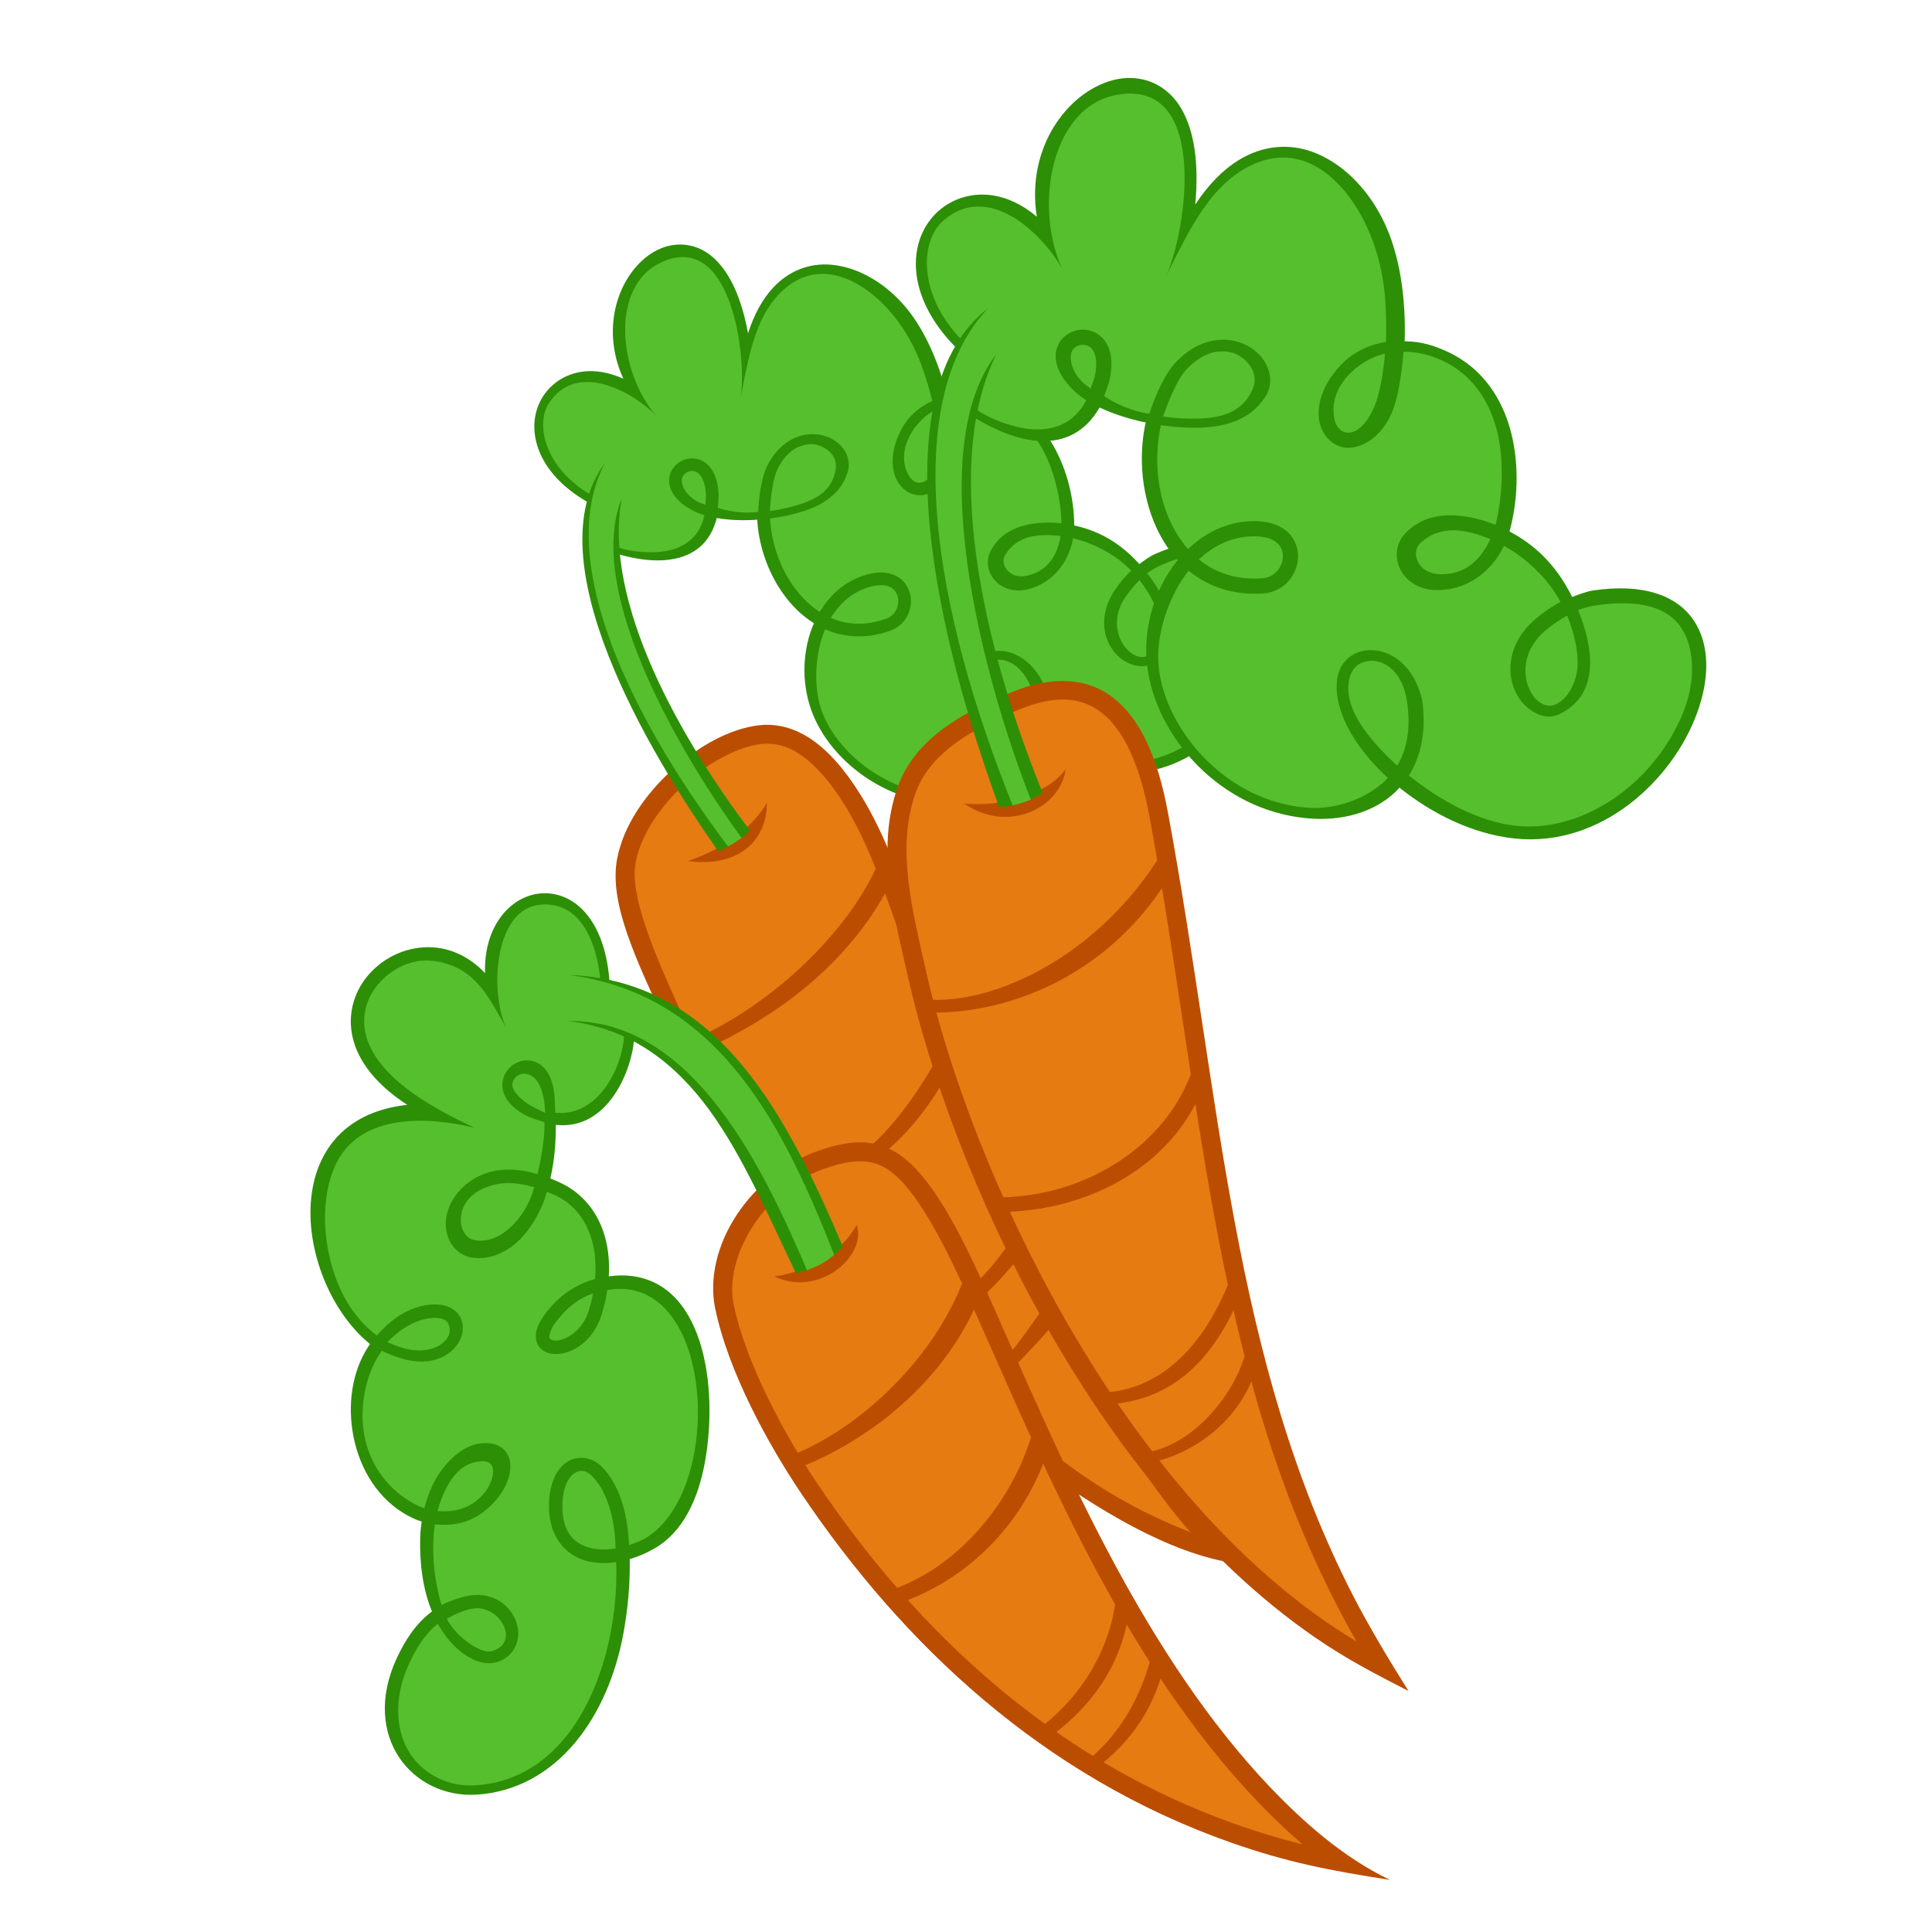
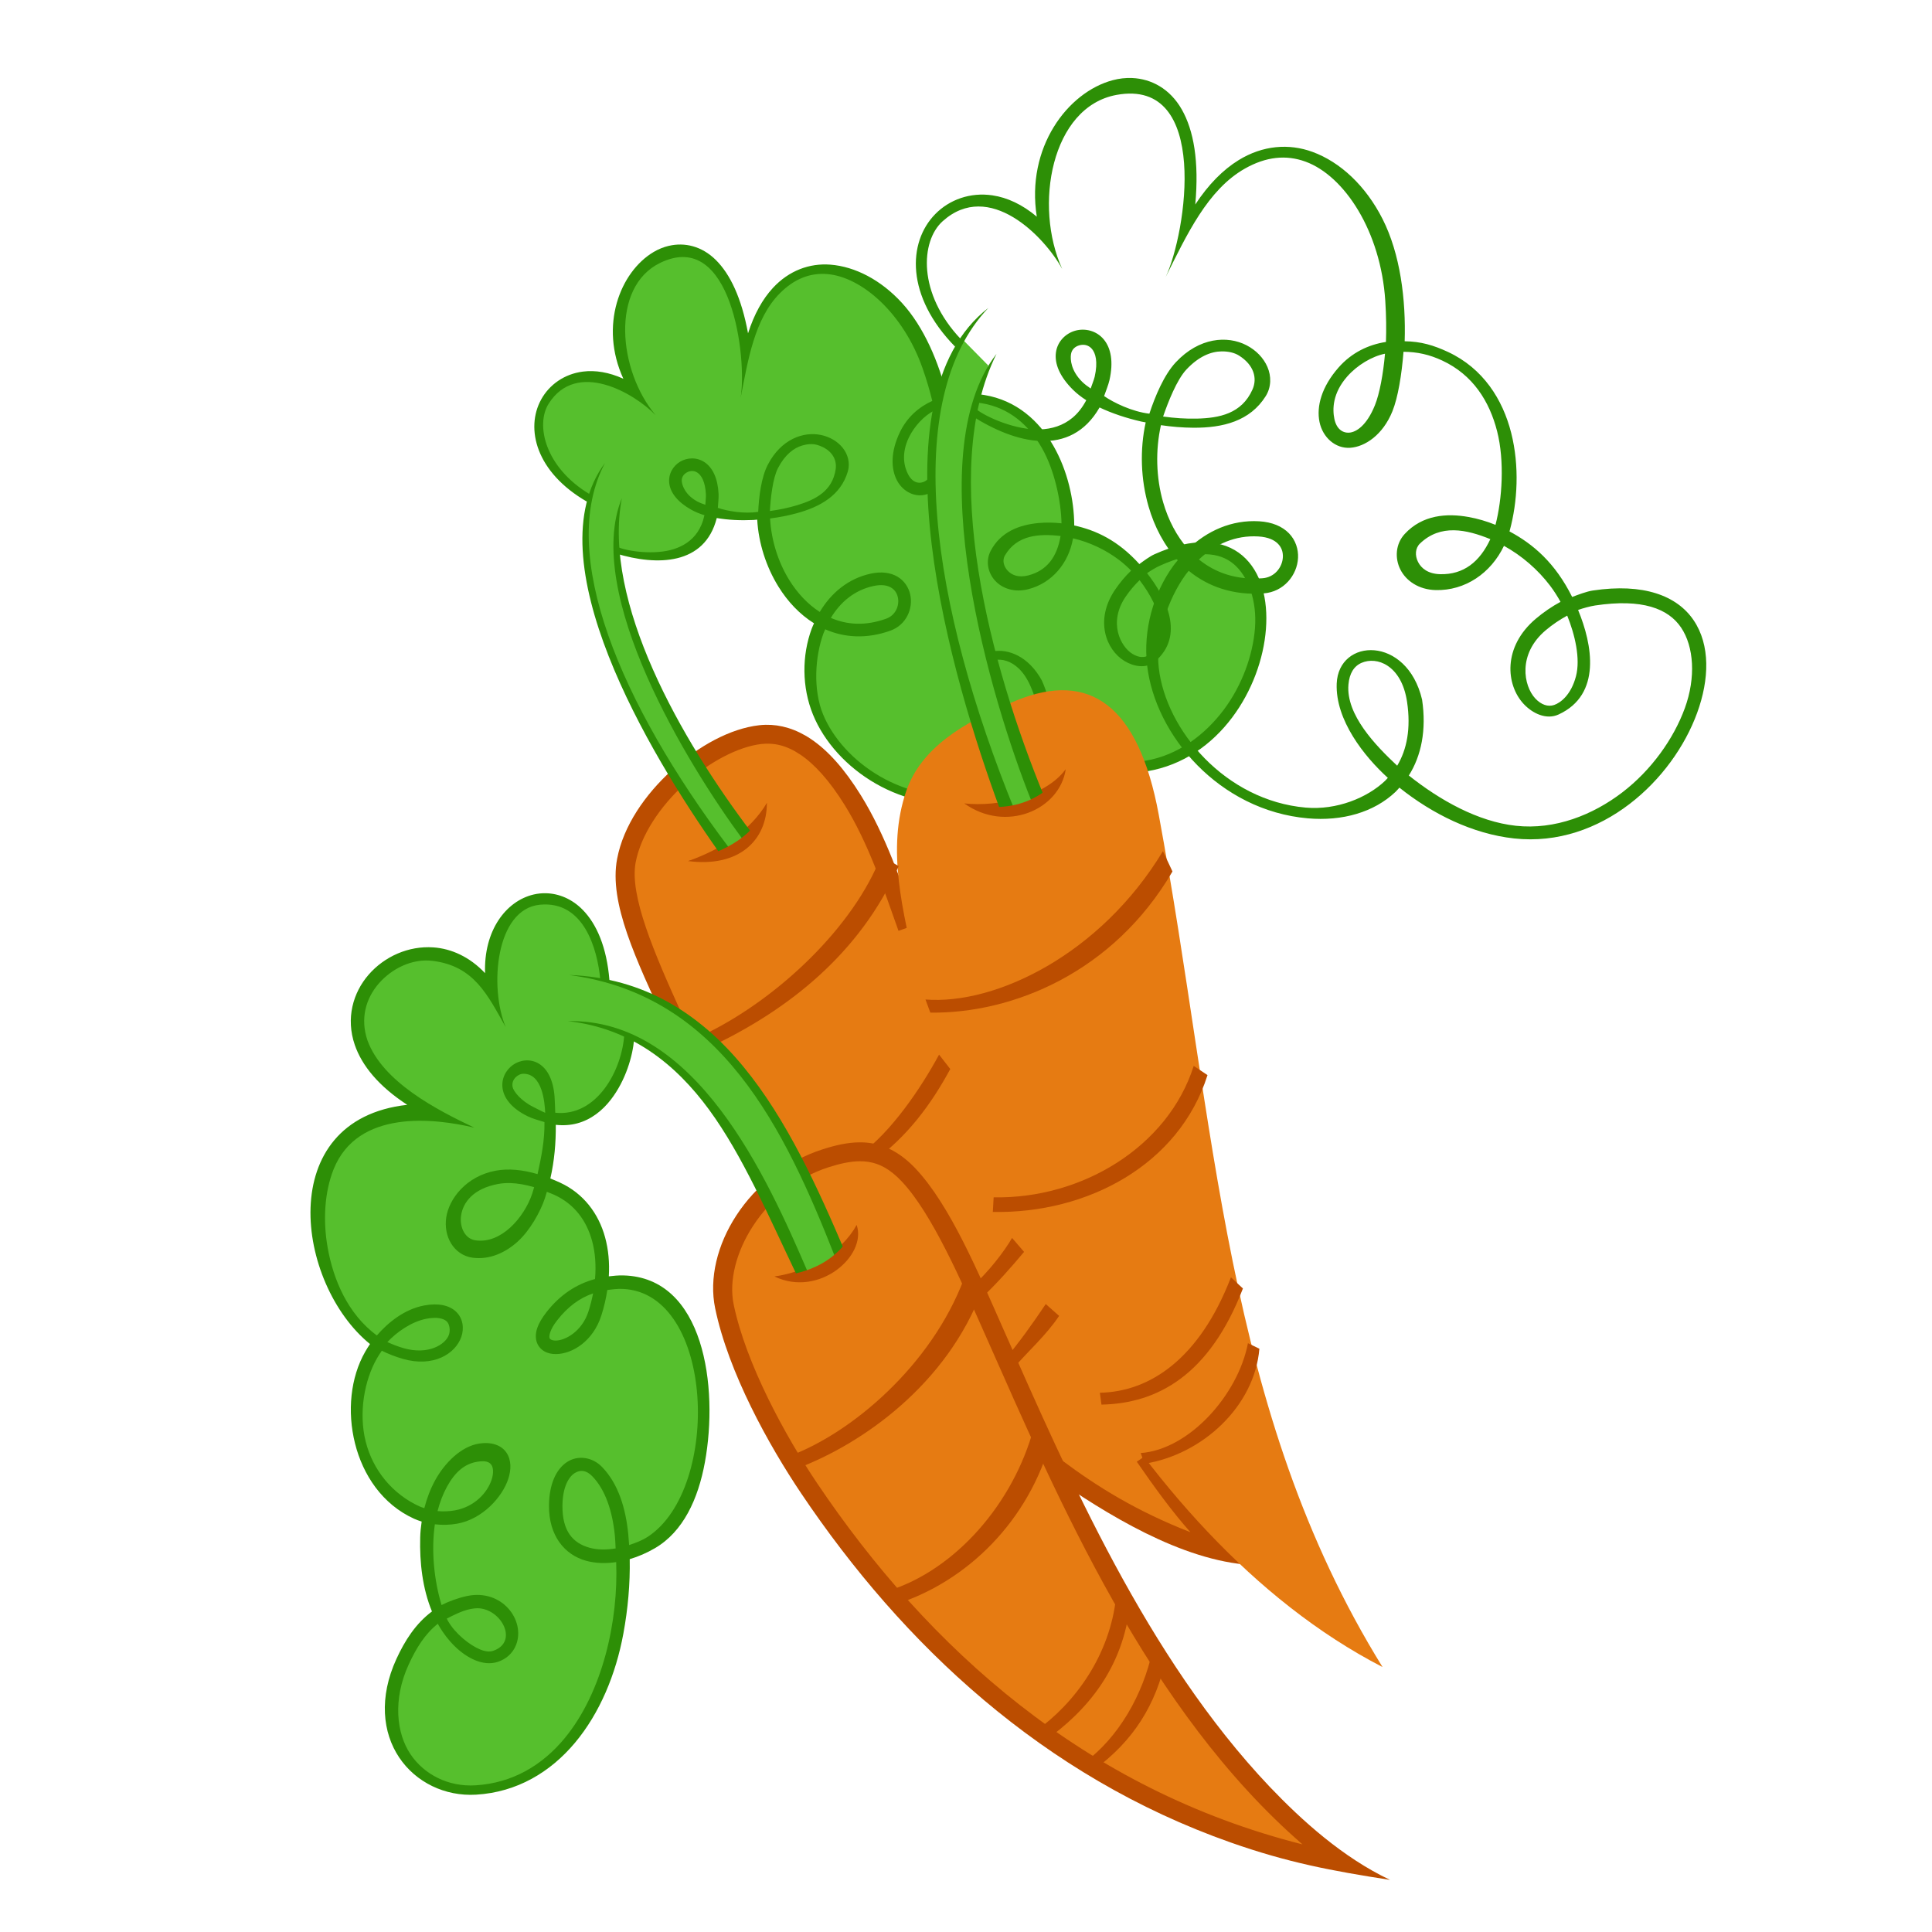
<svg xmlns="http://www.w3.org/2000/svg" xmlns:ns1="http://www.inkscape.org/namespaces/inkscape" xmlns:ns2="http://sodipodi.sourceforge.net/DTD/sodipodi-0.dtd" width="18" height="18" id="svg2" version="1.1" ns1:version="0.48.4 r9939" ns2:docname="carrot_top_cutie_mark_by_hawk9mm-d5jd23k.svg" ns1:export-filename="carrot_top.png" ns1:export-xdpi="90" ns1:export-ydpi="90">
  <defs id="defs4" />
  <ns2:namedview id="base" pagecolor="#ffffff" bordercolor="#666666" borderopacity="1.0" ns1:pageopacity="0.0" ns1:pageshadow="2" ns1:zoom="16" ns1:cx="30.479425" ns1:cy="0.20643114" ns1:document-units="px" ns1:current-layer="layer2" showgrid="false" ns1:window-width="1918" ns1:window-height="1059" ns1:window-x="0" ns1:window-y="19" ns1:window-maximized="1" showguides="true" ns1:guide-bbox="true" />
  <g ns1:groupmode="layer" id="layer2" ns1:label="Cm" style="display:inline" transform="translate(0,-1034.362)">
    <g id="g3022" transform="matrix(0.004,0,0,0.004,0.978,1040.911)">
      <path ns2:nodetypes="cccccccccccsssccccc" ns1:connector-curvature="0" id="path3832-8-4" d="m 2421.409,1754.933 c 59.779,86.466 123.951,173.701 193.312,230.923 -179.826,-57.552 -294.304,-125.99 -399.967,-204.889 l -284.426,-601.621 -75.91,-92.038 -89.117,-39.307 -88.448,12.422 -63.196,10.877 -81.491,-147.378 -116.338,-146.747 -99.823,-62.37 c -67.907,-149.26 -118.681,-257.651 -101.498,-347.745 26.763,-140.334 191.173,-279.621 311.99,-293.255 68.397,-7.72 140.629,32.303 215.499,152.988 56.129,90.483 91.777,197.311 127.01,296.663 l 135.553,470.87 130.559,288.224 134.178,240.522 z" style="fill:#e67b12;fill-opacity:1;stroke:none;display:inline" />
      <path ns2:nodetypes="ccsccccscsccccsccccccccc" ns1:connector-curvature="0" id="path3832-0" d="m 1538.83,50.938 c -4.961,0.104 -9.885,0.437 -14.793,0.991 -67.594,7.628 -141.362,48.21 -203.561,104.682 -62.198,56.472 -112.861,129.331 -127.544,206.321 -19.703,103.303 44.859,235.316 112.751,384.543 l 40.061,-18.19 c -67.922,-149.292 -124.301,-281.187 -109.637,-358.072 12.08,-63.344 56.982,-130.38 113.884,-182.044 56.902,-51.664 125.778,-87.493 179,-93.499 29.134,-3.288 58.25,3.004 90.597,24.702 32.347,21.698 67.352,59.413 103.691,117.989 54.241,87.439 89.665,192.831 124.996,292.459 l 41.476,-14.722 C 1854.618,417.022 1818.669,308.743 1760.652,215.216 1722.121,153.107 1683.665,110.475 1644.079,83.921 1609.441,60.686 1573.558,50.209 1538.83,50.938 z m 899.164,1692.48 -34.668,23.985 c 39.316,56.868 80.675,114.368 124.925,164.208 -125.561,-49.185 -215.571,-104.961 -300.316,-168.242 l -26.33,35.248 c 129.819,90.344 305.26,199.473 468.502,209.386 l -41.421,-39.091 c -66.035,-54.478 -131.166,-139.392 -190.692,-225.493 z" style="font-size:medium;font-style:normal;font-variant:normal;font-weight:normal;font-stretch:normal;text-indent:0;text-align:start;text-decoration:none;line-height:normal;letter-spacing:normal;word-spacing:normal;text-transform:none;direction:ltr;block-progression:tb;writing-mode:lr-tb;text-anchor:start;baseline-shift:baseline;color:#000000;fill:#bb4d00;fill-opacity:1;stroke:none;stroke-width:19.414;marker:none;visibility:visible;display:inline;overflow:visible;enable-background:accumulate;font-family:Sans;-inkscape-font-specification:Sans" />
      <path ns2:nodetypes="cccccc" ns1:connector-curvature="0" id="path3901-4-1-2" d="m 1358.751,368.286 c 79.54,-28.674 145.073,-71.658 182.921,-135.32 l -4.013,32.023 -55.748,64.997 -76.561,32.203 z" style="fill:#bb4d00;fill-opacity:1;stroke:none;display:inline" />
      <g transform="matrix(0.804,-0.225,0.225,0.804,-1919.247,1105.918)" id="g3101">
        <path style="fill:#56bf2d;fill-opacity:1;stroke:none;display:inline" d="m 4036.45,-833.234 c -243.204,-232.478 23.804,-484.348 200.263,-249.8 -133.571,-366.279 432.254,-574.459 303.805,6.975 163.013,-376.91 474.167,-200.644 495.973,133.687 31.084,476.555 -260.987,336.246 -113.119,168.089 61.654,-70.115 158.999,-72.451 234.058,-37.488 153.192,71.362 168.83,273.819 134.263,400.836 -21.037,77.298 -82.587,127.528 -154.995,125.804 -67.404,-1.602 -91.215,-66.773 -59.678,-101.001 36.314,-39.411 84.911,-42.834 132.764,-34.197 164.599,29.712 304.211,213.674 266.933,355.279 -49.458,187.857 -239.096,-1.074 -95.735,-122.236 38.496,-32.535 82.433,-55.542 123.942,-61.77 454.99,-68.274 202.958,584.611 -183.928,542.461 C 5177.576,277.776 5037.308,177.695 4957.237,71.125 4811.794,-122.448 5058.261,-202.934 5087.068,-9.735 5113.432,167.066 4981.983,263.258 4829.796,249.941 4633.393,232.752 4499.361,59.934 4481.675,-94.564 c -17.73,-154.872 91.045,-324.437 242.397,-315.511 108.021,6.37 85.904,127.215 9.9,132.683 -268.374,19.306 -333.539,-355.613 -190.055,-508.607 100.511,-107.17 221.897,-8.163 181.346,57.69 -17.5,28.418 -46.121,48.291 -78.824,58.233 -119.085,36.204 -284.144,-12.624 -342.519,-76.516 -108.725,-119.001 90.81,-170.425 55.234,-13.65 -45.592,200.907 -237.017,126.022 -295.2,79.158 z" id="path3792-0-2-4-2" ns1:connector-curvature="0" ns2:nodetypes="cccsssssssssssssssssssssscc" />
        <path style="fill:#56bf2d;fill-opacity:1;stroke:none;display:inline" d="m 4094.202,-790.535 -34.699,119.372 -18.044,119.372 1.382,124.922 22.208,169.342 54.135,223.476 56.908,165.177 23.981,47.235 -15.477,17.053 -66.682,15.187 -32.043,-96.131 -72.178,-256.791 -38.864,-173.503 -18.116,-165.008 2.45,-151.64 42.963,-166.56 29.492,-54.991 z" id="path3924-3-4" ns1:connector-curvature="0" ns2:nodetypes="cccccccccccccccccc" />
        <path style="font-size:medium;font-style:normal;font-variant:normal;font-weight:normal;font-stretch:normal;text-indent:0;text-align:start;text-decoration:none;line-height:normal;letter-spacing:normal;word-spacing:normal;text-transform:none;direction:ltr;block-progression:tb;writing-mode:lr-tb;text-anchor:start;baseline-shift:baseline;color:#000000;fill:#2d8f06;fill-opacity:1;stroke:none;stroke-width:15.607px;marker:none;visibility:visible;display:inline;overflow:visible;enable-background:accumulate;font-family:Sans;-inkscape-font-specification:Sans" d="m 4429.209,-1460.19 c -15.043,-0.635 -30.337,1.093 -45.298,5.096 -105.179,28.144 -202.161,156.958 -176.736,317.869 -33.516,-28.34 -68.907,-44.622 -103.267,-49.687 -51.514,-7.594 -99.972,9.745 -133.207,43.6 -64.572,65.777 -69.033,191.406 46.419,309.077 l 13.2,-17.726 c -100.762,-106.092 -94.137,-228.165 -42.428,-274.656 108.093,-97.188 236.815,34.96 278.567,111.349 -67.036,-146.779 -25.72,-377.892 126.654,-405.639 218.19,-39.732 162.602,321.595 114.257,424.237 48.91,-97.769 97.495,-203.28 184.462,-252.533 49.028,-27.767 95.906,-32.796 141.275,-16.208 90.737,33.175 175.2,162.206 185.765,324.174 2.321,35.58 2.572,67.142 1.557,95.764 -40.487,6.217 -79.759,24.74 -110.345,59.525 -39.677,45.121 -51.878,90.899 -44.378,126.978 7.5,36.078 37.111,62.387 71.628,60.021 34.517,-2.367 75.989,-30.13 98.18,-85.054 12.97,-32.102 21.656,-85.322 25.812,-138.542 32.542,0.227 60.434,6.531 90.23,20.411 71.166,33.151 110.087,94.706 127.898,165.057 17.444,68.899 11.803,157.539 -3.866,217.625 -20.168,-8.167 -41.097,-14.372 -62.639,-18.261 -50.715,-9.154 -107.626,-5.178 -148.919,39.636 -21.06,22.855 -23.419,55.993 -10.051,82.599 13.368,26.606 42.972,47.052 82.316,47.988 68.669,1.634 128.551,-39.297 159.041,-103.054 41.781,23.063 78.999,55.383 107.301,92.65 9.251,12.181 17.199,24.852 24.419,37.796 -19.949,10.763 -39.332,23.951 -57.473,39.282 -77.859,65.803 -69.785,154.276 -28.241,198.677 20.772,22.2 52.862,37.472 81.325,24.348 100.525,-46.351 78.674,-162.855 45.299,-243.409 11.147,-4.046 28.946,-8.811 39.565,-10.405 109.896,-16.491 170.572,7.199 200.376,51.456 29.804,44.257 34.713,116.328 8.706,187.635 -26.007,71.308 -77.832,144.401 -145.876,196.412 -68.044,52.011 -156.165,87.557 -247.798,77.574 -88.156,-9.607 -176.675,-59.371 -249.213,-117.069 28.948,-45.757 41.439,-105.786 30.86,-176.736 -35.212,-149.991 -194.703,-144.104 -198.862,-37.305 -3.303,84.818 64.136,169.611 119.094,219.49 -2.185,2.316 -4.205,4.821 -6.512,7.007 -41.646,39.469 -112.597,68.598 -184.733,62.286 -187.103,-16.376 -325.671,-180.351 -342.288,-325.513 -8.319,-72.654 21.29,-160.088 62.498,-217.009 2.301,-3.178 4.878,-6.014 7.29,-9.06 44.714,36.795 103.754,57.727 174.188,52.66 47.174,-3.394 78.467,-42.525 80.405,-82.741 0.969,-20.108 -5.592,-41.194 -21.093,-57.19 -15.5,-15.995 -39.115,-26.241 -69.434,-28.029 -64.34,-3.795 -121.427,22.458 -165.623,64.621 -26.495,-29.85 -46.082,-67.465 -58.039,-108.858 -16.654,-57.653 -18.069,-121.836 -5.167,-179.637 24.999,3.691 50.325,5.756 75.092,5.954 69.575,0.556 132.446,-15.495 168.883,-73.406 13.446,-21.37 13.211,-46.898 4.105,-68.09 -9.105,-21.192 -26.493,-39.078 -48.767,-50.607 -44.548,-23.059 -110.09,-18.519 -164.632,39.636 -27.613,29.444 -48.488,79.915 -61.6,119.758 -40.112,-4.626 -83.309,-25.695 -105.432,-41.015 3.314,-9.591 9.98,-26.095 12.451,-36.983 9.655,-42.547 3.667,-74.697 -13.377,-95.127 -17.044,-20.43 -43.541,-26.335 -65.754,-20.314 -22.213,6.022 -41.915,24.577 -45.511,50.749 -3.596,26.172 8.676,56.248 39.707,86.988 8.784,8.701 19.234,16.86 30.93,24.348 -9.248,17.494 -20.094,30.853 -31.992,40.769 -22.009,18.342 -48.014,26.178 -75.663,27.25 -55.297,2.144 -125.029,-28.018 -149.91,-48.059 l -9.131,16.208 c 101.019,64.904 230.019,98.613 297.697,-19.323 28.65,13.653 61.808,24.718 97.18,32.842 3.353,0.77 6.878,1.196 10.263,1.911 -13.959,63.501 -11.567,132.843 6.653,195.917 13.536,46.861 36.182,90.36 68.019,125.208 -3.474,4.273 -7.091,8.403 -10.333,12.882 -46.586,64.348 -70.496,149.371 -61.083,231.589 18.755,163.834 168.648,338.653 374.351,356.656 80.051,7.005 153.761,-13.778 204.198,-61.578 3.255,-3.085 6.088,-6.605 9.131,-9.909 76.645,61.227 170.339,107.781 267.262,118.343 l 0.07,0 c 101.811,11.092 194.73,-23.706 268.536,-80.122 73.806,-56.416 129.137,-134.298 157.625,-212.408 28.488,-78.111 30.747,-157.883 -8.069,-215.522 -38.816,-57.639 -117.317,-87.081 -234.916,-69.434 -14.394,2.16 -33.87,9.62 -48.13,15.005 -39.581,-79.283 -90.502,-123.055 -146.018,-152.671 0.204,-0.718 0.441,-1.402 0.637,-2.123 18.069,-66.392 22.991,-149.814 3.326,-227.484 -19.664,-77.67 -65.195,-150.204 -147.221,-188.414 -33.449,-15.581 -63.024,-24.395 -100.85,-24.892 3.04,-96.977 -10.191,-203.256 -51.512,-284.801 -39.188,-77.335 -98.415,-132.589 -163.312,-156.316 -54.673,-19.989 -115.678,-15.355 -171.922,19.252 -36.043,22.177 -70.133,56.374 -101.002,103.338 9.2,-100.348 -3.608,-172.567 -31.426,-221.397 -27.345,-48 -70.524,-71.28 -115.653,-73.186 z m -114.804,621.37 c 7.852,-0.128 15.544,2.834 21.446,9.909 7.87,9.434 14.22,28.922 6.087,64.763 -1.679,7.399 -7.215,20.594 -9.266,27.144 -7.699,-5.178 -14.553,-10.427 -19.889,-15.713 -26.227,-25.981 -27.636,-52.006 -26.053,-63.525 1.583,-11.519 9.461,-18.639 19.818,-21.446 2.589,-0.702 5.239,-1.09 7.856,-1.132 z m 323.461,15.359 c 14.974,-0.142 29.218,2.765 40.344,9.768 34.706,21.845 42.984,52.772 31.422,78.892 -25.156,56.827 -77.812,66.663 -129.699,67.937 -25.396,0.623 -52.112,-1.23 -78.529,-4.846 11.582,-33.777 31.928,-85.725 54.288,-109.566 28.731,-30.634 57.218,-41.947 82.175,-42.184 z m 380.367,5.418 c -4.184,47.622 -12.702,93.279 -23.499,120.003 -19.209,47.544 -43.676,62.737 -59.808,63.843 -16.132,1.106 -29.907,-9.361 -34.611,-31.992 -4.705,-22.632 -4.354,-59.846 29.903,-98.803 23.045,-26.208 57.536,-47.029 88.014,-53.05 z m 245.321,431.926 c -24.779,53.001 -62.302,82.905 -116.786,81.608 -28.06,-0.668 -44.093,-13.587 -51.598,-28.524 -7.505,-14.937 -6.678,-32.09 4.459,-42.821 47.886,-46.142 108.424,-32.897 163.925,-10.263 z m -540.54,-6.299 c 23.692,1.397 37.789,8.645 46.148,17.27 8.358,8.626 11.742,19.348 11.183,30.93 -1.116,23.166 -18.805,47.117 -47.634,49.191 -61.577,4.43 -109.907,-12.971 -147.858,-43.742 37.791,-35.808 85.044,-56.783 138.161,-53.651 z m 719.611,184.38 c 17.801,43.802 31.241,100.11 20.384,141.346 -11.495,43.663 -36.193,61.786 -50.678,66.745 -14.484,4.959 -30.258,-0.362 -44.024,-15.076 -27.534,-29.427 -41.438,-103.398 24.065,-158.758 16.047,-13.562 33.086,-24.907 50.253,-34.257 z m -449.377,105.532 c 10.389,1.023 21.061,4.671 31.143,11.395 20.164,13.45 38.594,39.528 45.228,84.015 9.26,62.099 -0.521,111.236 -23.003,148.636 -49.827,-46.592 -119.647,-118.464 -113.53,-189.051 2.249,-25.955 12.809,-42.928 30.718,-50.607 8.955,-3.839 19.055,-5.411 29.444,-4.388 z" id="path3792-0-22-5" ns1:connector-curvature="0" ns2:nodetypes="cscssccscscsssccsssccsccssscscssscsssscccscsccccsssccscsssscccssssscsscccscsccccccccsssscccsccssscsccsssccsssssssccscssscccsssccssscccsssscssccsss" />
        <path style="font-size:medium;font-style:normal;font-variant:normal;font-weight:normal;font-stretch:normal;text-indent:0;text-align:start;text-decoration:none;line-height:normal;letter-spacing:normal;word-spacing:normal;text-transform:none;direction:ltr;block-progression:tb;writing-mode:lr-tb;text-anchor:start;baseline-shift:baseline;color:#000000;fill:#2d8f06;fill-opacity:1;stroke:none;stroke-width:13.867px;marker:none;visibility:visible;display:inline;overflow:visible;enable-background:accumulate;font-family:Sans;-inkscape-font-specification:Sans" d="m 4210.096,177.853 c -118.367,-299.378 -227.935,-731.287 -96.801,-995.45 -175.472,226.957 -25.17,761.855 68.595,1008.582 z" id="path3818-1-5" ns1:connector-curvature="0" ns2:nodetypes="cccc" />
        <path style="font-size:medium;font-style:normal;font-variant:normal;font-weight:normal;font-stretch:normal;text-indent:0;text-align:start;text-decoration:none;line-height:normal;letter-spacing:normal;word-spacing:normal;text-transform:none;direction:ltr;block-progression:tb;writing-mode:lr-tb;text-anchor:start;baseline-shift:baseline;color:#000000;fill:#2d8f06;fill-opacity:1;stroke:none;stroke-width:13.867px;marker:none;visibility:visible;display:inline;overflow:visible;enable-background:accumulate;font-family:Sans;-inkscape-font-specification:Sans" d="m 4094.541,-924.867 c -264.874,204.926 -100.412,810.961 12.46,1128.297 0.047,0.131 0.386,1.278 0.432,1.41 l 14.762,1.075 14.811,-7.255 C 3955.635,-265.673 3897.153,-718.165 4094.541,-924.867 z" id="path3820-6-1" ns1:connector-curvature="0" ns2:nodetypes="cscccc" />
      </g>
      <path ns2:nodetypes="cccsssssssssssssssssssssssssssscc" ns1:connector-curvature="0" id="path3792-8-9" d="M 1159.356,647.385 C 1135.115,349.427 846.471,435.962 909.509,689.025 754.76,410.616 352.745,755.048 776.453,958.844 496.735,901.955 445.267,1197.198 540.709,1386.415 c 33.575,66.563 91.88,107.283 157.344,126.257 128.879,37.357 167.024,-115.801 48.472,-93.869 -60.57,11.206 -102.007,57.018 -126.731,100.05 -64.009,111.416 -30.896,304.609 106.683,367.023 31.43,14.259 64.32,15.054 91.095,10.305 105.062,-18.631 148.032,-163.129 50.987,-148.314 -72.838,11.121 -116.426,111.002 -118.674,196.349 -1.822,69.013 8.461,140.566 41.273,197.084 38.123,65.658 116.583,116.498 152.73,44.753 21.477,-42.633 -24.372,-105.505 -97.239,-90.593 -82.731,16.932 -123.618,72.606 -153.515,137.717 -78.633,171.27 35.466,302.162 170.589,294.018 180.646,-10.886 293.959,-176.063 328.241,-362.362 13.917,-75.624 18.562,-153.041 11.26,-227.06 -5.776,-58.569 -22.705,-112.239 -56.886,-147.406 -36.248,-37.294 -95.514,-13.596 -96.482,78.815 -1.382,131.131 125.509,143.27 223.36,85.879 119.334,-69.989 135.955,-282.077 103.316,-458.395 -21.565,-116.492 -91.99,-146.873 -169.568,-147.501 -68.387,-0.565 -122.189,22.969 -166.317,79.562 -74.154,95.106 66.274,99.478 100.373,-6.407 39.112,-121.439 13.248,-244.306 -87.64,-290.784 -53.13,-24.476 -101.055,-33.782 -139.994,-26.653 -128.417,23.512 -119.585,153.657 -51.446,162.548 69.377,9.052 128.157,-59.684 147.937,-118.976 25.469,-76.34 28.038,-147.353 21.584,-230.402 -11.097,-142.796 -168.428,-32.758 -40.34,30.466 164.144,81.023 226.023,-112.208 226.262,-178.588 z" style="fill:#56bf2d;fill-opacity:1;stroke:none;display:inline" />
-       <path ns2:nodetypes="cccsssssssssssssssssssssscc" ns1:connector-curvature="0" id="path3792-0-2-4" d="m 1999.668,-828.57 c -243.204,-232.478 23.804,-484.348 200.263,-249.8 -133.571,-366.279 432.254,-574.459 303.805,6.975 163.013,-376.91 474.167,-200.644 495.973,133.687 31.084,476.555 -260.987,336.246 -113.119,168.089 61.654,-70.115 158.999,-72.451 234.058,-37.488 153.192,71.362 168.83,273.819 134.263,400.836 -21.037,77.298 -82.587,127.529 -154.995,125.804 -67.404,-1.602 -91.215,-66.773 -59.678,-101.001 36.314,-39.411 84.911,-42.834 132.764,-34.197 164.599,29.712 304.211,213.674 266.933,355.279 -49.458,187.857 -239.096,-1.074 -95.735,-122.236 38.496,-32.535 82.433,-55.542 123.942,-61.77 454.99,-68.274 202.958,584.61 -183.928,542.461 C 3140.794,282.441 3000.526,182.359 2920.455,75.789 2775.012,-117.784 3021.478,-198.269 3050.286,-5.07 3076.65,171.731 2945.201,267.923 2793.014,254.606 2596.611,237.417 2462.579,64.599 2444.893,-89.9 2427.163,-244.772 2535.938,-414.337 2687.289,-405.411 c 108.021,6.37 85.904,127.214 9.9,132.683 -268.374,19.306 -333.539,-355.613 -190.055,-508.607 100.511,-107.17 221.897,-8.163 181.346,57.69 -17.5,28.418 -46.121,48.291 -78.824,58.233 -119.085,36.204 -284.144,-12.624 -342.519,-76.516 -108.725,-119.001 90.81,-170.425 55.234,-13.65 -45.592,200.907 -237.017,126.022 -295.2,79.158 z" style="fill:#56bf2d;fill-opacity:1;stroke:none;display:inline" />
      <path ns2:nodetypes="csssssc" ns1:connector-curvature="0" id="path3770-9-8" d="m 2876.352,2700.966 c -399.015,-301.239 -624.09,-827.613 -803.737,-1232.885 -59.041,-133.191 -125.038,-287.875 -200.232,-368.015 -60.444,-64.424 -118.587,-63.544 -193.651,-39.542 -162.297,51.892 -261.838,220.251 -235.92,345.157 29.831,143.763 122.356,312.226 197.292,423.573 279.854,415.837 701.13,794.983 1236.248,871.713 z" style="fill:#e67b12;fill-opacity:1;stroke:none;display:inline" />
      <path ns2:nodetypes="ccccccc" ns1:connector-curvature="0" id="path3901-8" d="m 1559.443,1335.965 c 80.052,-12.022 155.265,-55.242 191.404,-119.924 l -1.615,23.867 -26.389,42.615 -44.426,41.487 -77.388,14.744 z" style="fill:#bb4d00;fill-opacity:1;stroke:none;display:inline" />
      <path ns2:nodetypes="scssss" ns1:connector-curvature="0" id="path3822-4-5" d="M 2454.328,259.683 C 2588.631,985.72 2605.949,1648.551 2975.714,2245.618 2374.712,1935.795 1999.705,1111.784 1891.769,632.855 1858.545,485.433 1819.474,340.74 1866.492,204.819 1900.44,106.679 1995.82,45.798 2123.361,-5.902 2293.13,-74.723 2407.078,4.261 2454.328,259.683 z" style="fill:#e67b12;fill-opacity:1;stroke:none;display:inline" />
      <path ns2:nodetypes="scsscccscsssscscsscs" ns1:connector-curvature="0" id="path3770-5" d="m 1756.901,1023.514 c -27.592,0.273 -55.594,6.708 -84.864,16.067 -172.952,55.299 -279.762,230.88 -250.77,370.599 30.975,149.276 124.629,318.403 200.588,431.328 236.657,351.829 562.558,658.685 1000.249,812.791 133.746,47.08 234.83,65.908 371.11,87.111 -110.728,-52.498 -205.96,-138.998 -280.123,-216.7 -286.855,-302.238 -469.447,-725.14 -620.343,-1065.551 -58.945,-132.975 -123.879,-288.385 -204.339,-374.139 -32.663,-34.813 -67.474,-53.98 -104.045,-59.596 -9.143,-1.404 -18.265,-2.002 -27.462,-1.911 z m 0.354,44.025 c 7.072,-0.091 13.861,0.332 20.455,1.345 26.378,4.05 50.854,16.608 78.635,46.219 69.927,74.527 137.064,228.486 196.2,361.894 168.348,379.781 376.967,869.646 736.74,1181.728 -505.267,-127.737 -871.137,-455.584 -1130.909,-841.776 -73.86,-109.805 -165.318,-277.506 -194.006,-415.757 -22.844,-110.093 69.401,-271.224 221.043,-319.709 27.029,-8.642 50.625,-13.67 71.841,-13.944 z" style="font-size:medium;font-style:normal;font-variant:normal;font-weight:normal;font-stretch:normal;text-indent:0;text-align:start;text-decoration:none;line-height:normal;letter-spacing:normal;word-spacing:normal;text-transform:none;direction:ltr;block-progression:tb;writing-mode:lr-tb;text-anchor:start;baseline-shift:baseline;color:#000000;fill:#bb4d00;fill-opacity:1;stroke:none;stroke-width:19.414;marker:none;visibility:visible;display:inline;overflow:visible;enable-background:accumulate;font-family:Sans;-inkscape-font-specification:Sans" />
      <path ns2:nodetypes="ccccc" ns1:connector-curvature="0" id="path3780-1" d="m 2000.947,1340.817 c -76.175,202.835 -261.805,359.014 -404.149,412.369 l 14.368,30.213 c 154.398,-57.873 349.743,-196.889 431.205,-413.8 z" style="font-size:medium;font-style:normal;font-variant:normal;font-weight:normal;font-stretch:normal;text-indent:0;text-align:start;text-decoration:none;line-height:normal;letter-spacing:normal;word-spacing:normal;text-transform:none;direction:ltr;block-progression:tb;writing-mode:lr-tb;text-anchor:start;baseline-shift:baseline;color:#000000;fill:#bb4d00;fill-opacity:1;stroke:none;stroke-width:18.027;marker:none;visibility:visible;display:inline;overflow:visible;enable-background:accumulate;font-family:Sans;-inkscape-font-specification:Sans" />
      <path ns2:nodetypes="ccccc" ns1:connector-curvature="0" id="path3782-7" d="m 2163.2,1689.287 c -47.472,175.461 -182.683,330.541 -339.766,379.139 l 13.634,32.593 c 171.801,-53.151 315.983,-197.484 367.158,-386.63 z" style="font-size:medium;font-style:normal;font-variant:normal;font-weight:normal;font-stretch:normal;text-indent:0;text-align:start;text-decoration:none;line-height:normal;letter-spacing:normal;word-spacing:normal;text-transform:none;direction:ltr;block-progression:tb;writing-mode:lr-tb;text-anchor:start;baseline-shift:baseline;color:#000000;fill:#bb4d00;fill-opacity:1;stroke:none;stroke-width:18.027;marker:none;visibility:visible;display:inline;overflow:visible;enable-background:accumulate;font-family:Sans;-inkscape-font-specification:Sans" />
      <path ns2:nodetypes="ccccc" ns1:connector-curvature="0" id="path3784-1" d="m 2355.267,2081.025 c -14.267,137.516 -96.524,249.357 -188.157,314.216 l 21.968,22.126 c 98.365,-69.623 183.056,-169.124 198.809,-320.955 z" style="font-size:medium;font-style:normal;font-variant:normal;font-weight:normal;font-stretch:normal;text-indent:0;text-align:start;text-decoration:none;line-height:normal;letter-spacing:normal;word-spacing:normal;text-transform:none;direction:ltr;block-progression:tb;writing-mode:lr-tb;text-anchor:start;baseline-shift:baseline;color:#000000;fill:#bb4d00;fill-opacity:1;stroke:none;stroke-width:18.027;marker:none;visibility:visible;display:inline;overflow:visible;enable-background:accumulate;font-family:Sans;-inkscape-font-specification:Sans" />
      <path ns2:nodetypes="ccccc" ns1:connector-curvature="0" id="path3786-1" d="m 2439.646,2208.488 c -21.884,100.084 -77.443,200.433 -159.368,260.451 l 24.135,15.295 c 90.85,-66.556 143.368,-150.298 167.144,-259.032 z" style="font-size:medium;font-style:normal;font-variant:normal;font-weight:normal;font-stretch:normal;text-indent:0;text-align:start;text-decoration:none;line-height:normal;letter-spacing:normal;word-spacing:normal;text-transform:none;direction:ltr;block-progression:tb;writing-mode:lr-tb;text-anchor:start;baseline-shift:baseline;color:#000000;fill:#bb4d00;fill-opacity:1;stroke:none;stroke-width:18.027;marker:none;visibility:visible;display:inline;overflow:visible;enable-background:accumulate;font-family:Sans;-inkscape-font-specification:Sans" />
      <path ns2:nodetypes="ccccccccccccccccc" ns1:connector-curvature="0" id="path3899-5" d="M 1631.793,1327.261 1563.088,1191.956 1443.208,973.923 1341.723,851.261 1221.669,773.363 1110.199,734.859 1108.095,650.029 l 43.931,-6.007 59.828,18.03 27.024,6.546 100.57,50.135 117.079,102.358 75.012,107.965 79.223,128.295 76.415,182.279 28.044,52.58 z" style="fill:#56bf2d;fill-opacity:1;stroke:none;display:inline" />
      <path ns2:nodetypes="csccc" ns1:connector-curvature="0" id="path3788-2" d="m 1078.341,741.176 c 147.075,16.349 251.139,100.153 329.052,206.675 77.914,106.522 137.049,244.881 203.349,383.552 l 26.378,-5.582 C 1541.988,1104.777 1376.565,734.77 1078.341,741.176 z" style="font-size:medium;font-style:normal;font-variant:normal;font-weight:normal;font-stretch:normal;text-indent:0;text-align:start;text-decoration:none;line-height:normal;letter-spacing:normal;word-spacing:normal;text-transform:none;direction:ltr;block-progression:tb;writing-mode:lr-tb;text-anchor:start;baseline-shift:baseline;color:#000000;fill:#2d8f06;fill-opacity:1;stroke:none;stroke-width:13.867px;marker:none;visibility:visible;display:inline;overflow:visible;enable-background:accumulate;font-family:Sans;-inkscape-font-specification:Sans" />
      <path ns2:nodetypes="ccccc" ns1:connector-curvature="0" id="path3836-7" d="m 1807.832,356.447 c -63.646,164.741 -238.621,330.142 -405.218,412.448 l 18.735,26.703 c 167.561,-81.387 336.854,-209.75 427.438,-415.439 z" style="font-size:medium;font-style:normal;font-variant:normal;font-weight:normal;font-stretch:normal;text-indent:0;text-align:start;text-decoration:none;line-height:normal;letter-spacing:normal;word-spacing:normal;text-transform:none;direction:ltr;block-progression:tb;writing-mode:lr-tb;text-anchor:start;baseline-shift:baseline;color:#000000;fill:#bb4d00;fill-opacity:1;stroke:none;stroke-width:18.027;marker:none;visibility:visible;display:inline;overflow:visible;enable-background:accumulate;font-family:Sans;-inkscape-font-specification:Sans" />
      <path ns2:nodetypes="cccsc" ns1:connector-curvature="0" id="path3790-6" d="m 1080.606,633.662 c 352.891,45.978 502.897,357.981 621.229,660.228 l 23.286,-12.245 C 1659.692,1127.404 1587.587,969.536 1487.303,847.628 1387.019,725.719 1257.092,639.852 1080.606,633.662 z" style="font-size:medium;font-style:normal;font-variant:normal;font-weight:normal;font-stretch:normal;text-indent:0;text-align:start;text-decoration:none;line-height:normal;letter-spacing:normal;word-spacing:normal;text-transform:none;direction:ltr;block-progression:tb;writing-mode:lr-tb;text-anchor:start;baseline-shift:baseline;color:#000000;fill:#2d8f06;fill-opacity:1;stroke:none;stroke-width:13.867px;marker:none;visibility:visible;display:inline;overflow:visible;enable-background:accumulate;font-family:Sans;-inkscape-font-specification:Sans" />
      <path ns2:nodetypes="sscssscccsccccssssccssscscccsscccsssssccssscsccssccsssccssccsscscssssccsssscccsscscsscccssccscccsscsccssscscsssccsccssscccscccscscccssssccccsssccscsssssccss" ns1:connector-curvature="0" id="path3792-1" d="m 1027.663,443.266 c -9.966,-0.274 -19.892,0.736 -29.585,3.043 -64.5,15.353 -116.116,84.216 -112.751,183.106 -35.819,-37.911 -78.4,-57.098 -120.395,-60.021 -58.124,-4.045 -114.069,21.379 -150.689,63.418 -36.62,42.039 -53.64,101.975 -32.346,163.854 16.478,47.885 55.367,95.95 122.165,139.435 -312.615,34.639 -259.002,417.485 -86.775,557.173 -3.997,5.927 -7.74,11.896 -11.112,17.766 -34.54,60.122 -42.238,139.793 -23.853,213.47 18.385,73.677 63.756,142.144 137.665,175.674 5.854,2.656 11.745,4.729 17.624,6.582 -1.864,12.426 -3.076,24.812 -3.397,37.018 -1.542,58.419 5.38,119.052 27.392,172.347 -38.105,28.36 -63.376,68.309 -82.741,110.486 -41.152,89.631 -32.377,171.776 6.37,229.607 38.747,57.832 106.555,91.025 179.425,86.634 94.886,-5.718 172.713,-52.395 230.103,-120.962 57.391,-68.566 95.132,-158.873 112.68,-254.238 10.565,-57.408 15.879,-115.865 14.793,-173.338 20.096,-5.964 40.052,-14.604 58.959,-25.693 65.364,-38.336 100.373,-113.795 116.148,-200.093 32.018,-175.152 -1.527,-430.831 -190.254,-435.079 -11.523,-0.26 -22.641,0.811 -33.549,2.123 1.876,-31.726 -0.898,-62.498 -8.706,-90.951 -15.188,-55.351 -50.137,-102.106 -104.895,-127.332 -7.627,-3.514 -15.121,-6.694 -22.578,-9.626 9.415,-41.462 12.979,-82.353 12.669,-124.996 17.783,1.908 34.454,0.713 49.758,-3.397 32.942,-8.848 58.845,-29.964 78.353,-55.137 34.798,-44.904 51.107,-102.099 54.323,-140.912 l -22.826,-12.821 c -4.565,84.203 -63.697,194.221 -160.881,184.096 -0.517,-11.37 -0.717,-25.924 -1.628,-37.654 -3.008,-38.712 -16.437,-64.307 -36.451,-76.583 -20.014,-12.276 -43.93,-8.917 -60.658,2.973 -16.727,11.89 -27.881,33.249 -23.64,56.553 4.241,23.304 22.968,45.61 57.756,62.781 11.816,5.832 28.38,10.306 39.495,13.66 0.725,42.046 -7.314,81.488 -16.067,121.245 -34.982,-10.269 -67.699,-13.441 -97.038,-8.069 -69.321,12.692 -109.41,65.823 -115.718,109.149 -3.154,21.663 0.804,43.074 11.325,60.375 10.521,17.3 28.317,30.413 50.183,33.266 40.309,5.259 77.009,-12.216 105.178,-37.796 28.169,-25.58 52.477,-68.663 63.27,-101.009 1.643,-4.926 2.927,-9.762 4.388,-14.651 5.897,2.367 11.545,4.277 17.624,7.078 46.131,21.252 74.578,59.098 87.766,107.16 7.407,26.995 9.57,57.222 6.865,88.828 -43.553,11.829 -81.549,36.73 -113.176,77.291 -20.052,25.718 -28.511,47.831 -23.145,67.736 2.683,9.952 9.532,18.298 17.836,23.145 8.305,4.847 17.763,6.735 27.462,6.653 38.798,-0.328 86.605,-30.475 105.603,-89.465 6.41,-19.903 10.976,-39.897 14.014,-59.667 11.706,-1.699 23.813,-3.261 36.805,-2.619 213.507,10.55 228.148,464.081 58.464,576.638 -13.883,9.209 -29.407,14.978 -44.449,19.96 -0.531,-8.454 -1.155,-16.883 -1.982,-25.268 -5.978,-60.619 -23.283,-117.74 -61.224,-156.776 -22.264,-22.907 -55.936,-28.153 -81.396,-11.396 -25.46,16.757 -41.524,51.454 -42.043,101.002 -0.744,70.635 36.371,115.021 85.926,128.889 22.053,6.172 46.095,6.843 70.567,3.256 5.385,136.163 -31.387,302.932 -119.971,410.148 -52.593,63.656 -122.19,104.611 -207.949,109.779 -62.253,3.752 -118.972,-24.365 -151.397,-72.761 -32.425,-48.396 -41.447,-127.002 -3.964,-208.64 17.494,-38.102 37.809,-71.13 67.877,-94.986 0.813,1.466 1.494,3.009 2.336,4.459 20.527,35.353 50.872,66.579 84.652,80.547 16.89,6.984 35.347,9.505 52.801,3.751 17.454,-5.754 34.714,-18.701 42.821,-40.344 21.271,-56.78 -32.901,-130.041 -114.379,-113.034 -20.451,4.269 -43.368,12.735 -59.588,21.112 -17.515,-58.776 -24.256,-126.431 -15.58,-188.08 18.463,2.087 36.215,1.305 51.952,-1.486 59.043,-10.47 105.552,-62.245 119.192,-104.753 6.82,-21.254 7.305,-43.501 -4.53,-60.941 -11.835,-17.44 -35.209,-25.203 -63.064,-20.951 -42.891,6.549 -81.177,45.962 -102.913,85.643 -10.902,19.904 -19.292,42.01 -25.126,64.763 -3.638,-1.251 -7.308,-2.192 -10.9,-3.822 -63.67,-28.884 -109.225,-85.072 -125.788,-151.449 -16.564,-66.377 -3.196,-142.163 26.273,-193.458 3.43,-5.97 7.245,-11.922 11.325,-17.836 15.73,7.721 32.123,14.033 48.908,18.898 70.349,20.391 122.265,-11.149 136.25,-51.032 6.992,-19.942 4.01,-43.195 -11.891,-58.534 -15.901,-15.34 -41.613,-20.843 -74.318,-14.793 -45.941,8.5 -84.376,39.605 -110.504,69.922 -67.479,-49.955 -101.223,-129.352 -114.525,-204.389 -11.34,-63.973 -7.229,-129.779 13.825,-182.764 C 589.087,945.638 767.819,967.37 860.324,989.279 771.838,947.428 646.8,882.44 611.553,786.474 c -17.66,-51.319 -3.934,-98.322 26.33,-133.065 30.264,-34.743 77.548,-58.386 124.854,-52.66 97.386,11.788 128.388,79.614 170.748,154.518 -38.934,-93.037 -23.553,-275.358 79.635,-285.265 101.846,-9.778 133.578,101.853 140.572,174.008 l 21.334,2.108 c -6.27,-77.061 -29.751,-131.283 -62.64,-164.561 -24.667,-24.959 -54.823,-37.469 -84.723,-38.291 z m -54.571,420.57 c 46.461,-2.003 51.138,68.564 52.306,90.81 -6.154,-2.316 -20.693,-10.106 -27.32,-13.377 -29.257,-14.441 -46.759,-36.42 -48.696,-47.068 -1.938,-10.648 2.918,-19.666 10.9,-25.339 3.991,-2.837 8.356,-4.833 12.811,-5.025 z m -29.232,254.522 c 16.908,0.427 35.689,3.706 55.774,9.626 -1.523,5.163 -2.933,10.289 -4.671,15.501 -8.991,26.945 -27.523,57.146 -51.032,78.494 -23.509,21.348 -50.913,33.661 -79.98,29.869 -12.204,-1.593 -21.105,-8.066 -27.392,-18.403 -6.286,-10.337 -9.251,-24.642 -7.078,-39.566 4.346,-29.848 27.608,-62.719 86.704,-73.54 8.578,-1.571 17.826,-2.231 27.675,-1.982 z m 193.015,256.928 c -2.682,13.967 -6.281,28.133 -10.829,42.255 -15.102,46.895 -54.544,67.484 -75.946,67.665 -5.351,0.045 -9.216,-1.105 -11.325,-2.336 -2.109,-1.231 -2.811,-2.07 -3.397,-4.247 -1.174,-4.354 0.599,-18.438 17.624,-40.273 24.989,-32.048 52.201,-52.107 83.873,-63.064 z m -369.821,57.048 c 15.432,-0.271 24.464,3.892 29.161,8.423 6.262,6.041 8.67,20.22 4.835,31.157 -7.669,21.873 -47.295,47.849 -105.825,30.884 -12.901,-3.739 -25.358,-8.585 -37.442,-14.085 21.867,-23.594 57.041,-48.078 91.576,-54.467 6.643,-1.229 12.551,-1.821 17.695,-1.911 z m 113.954,334.007 c 11.049,0.271 16.092,4.083 19.181,8.635 4.119,6.069 5.491,18.344 0.566,33.691 -9.85,30.695 -39.903,63.892 -85.926,72.053 -12.333,2.188 -26.034,2.956 -40.202,1.628 5.24,-20.168 12.557,-39.62 21.871,-56.623 18.83,-34.376 41.398,-53.82 71.345,-58.393 5.167,-0.789 9.482,-1.081 13.165,-0.991 z m 233.076,22.72 c 6.961,1.075 14.03,5.051 21.022,12.245 30.422,31.299 46.944,81.5 52.518,138.019 0.976,9.89 1.224,19.995 1.77,30.01 -22.026,3.646 -43.092,3.347 -60.87,-1.628 -38.008,-10.636 -63.631,-37.887 -62.993,-98.383 0.449,-42.863 14.48,-66.226 27.958,-75.097 6.739,-4.435 13.635,-6.242 20.596,-5.167 z m -242.135,319.78 c 53.08,4.44 90.64,78.272 32.866,98.777 -8.548,3.034 -18.922,2.063 -30.931,-2.902 -24.017,-9.931 -57.185,-35.804 -74.781,-66.11 -1.082,-1.864 -1.941,-3.901 -2.973,-5.804 14.095,-7.256 35.454,-18.253 53.665,-21.98 7.888,-1.615 15.298,-2.555 22.154,-1.982 z" style="font-size:medium;font-style:normal;font-variant:normal;font-weight:normal;font-stretch:normal;text-indent:0;text-align:start;text-decoration:none;line-height:normal;letter-spacing:normal;word-spacing:normal;text-transform:none;direction:ltr;block-progression:tb;writing-mode:lr-tb;text-anchor:start;baseline-shift:baseline;color:#000000;fill:#2d8f06;fill-opacity:1;stroke:none;stroke-width:13.867px;marker:none;visibility:visible;display:inline;overflow:visible;enable-background:accumulate;font-family:Sans;-inkscape-font-specification:Sans" />
      <path ns2:nodetypes="cccccc" ns1:connector-curvature="0" id="path3901-4-4" d="m 2001.606,234.123 c 79.192,8.374 188.426,-15.927 236.201,-79.535 l -18.096,34.222 -83.146,48.566 -89.701,14.733 z" style="fill:#bb4d00;fill-opacity:1;stroke:none;display:inline" />
-       <path ns2:nodetypes="scsscccsssssscsscs" ns1:connector-curvature="0" id="path3822-2" d="m 2241.738,-50.843 c -39.334,-2.023 -82.031,6.483 -126.624,24.56 -129.573,52.524 -232.196,116.436 -269.385,223.945 -49.824,144.033 -8.53,293.209 24.56,440.034 100.091,444.116 423.255,1177.074 947.98,1538.876 75.692,51.925 138.407,83.994 217.965,124.929 -46.049,-72.916 -93.99,-153.839 -128.929,-221.634 C 2624.399,1528.912 2599.029,921.083 2475.946,255.702 2451.821,125.281 2410.698,36.3 2348.26,-12.056 c -31.219,-24.178 -67.188,-36.764 -106.523,-38.787 z m -3.326,43.034 c 31.255,1.412 58.487,11.613 82.882,30.506 48.79,37.786 88.282,116.002 111.406,241.003 C 2561.397,959.428 2582.285,1602.004 2915.06,2186.202 2365.636,1855.458 2015.571,1082.317 1913.181,628 c -33.358,-148.019 -70.117,-288.16 -25.905,-415.969 30.708,-88.772 118.821,-146.668 244.329,-197.545 40.292,-16.333 75.551,-23.708 106.806,-22.295 z" style="font-size:medium;font-style:normal;font-variant:normal;font-weight:normal;font-stretch:normal;text-indent:0;text-align:start;text-decoration:none;line-height:normal;letter-spacing:normal;word-spacing:normal;text-transform:none;direction:ltr;block-progression:tb;writing-mode:lr-tb;text-anchor:start;baseline-shift:baseline;color:#000000;fill:#bb4d00;fill-opacity:1;stroke:none;stroke-width:19.414;marker:none;visibility:visible;display:inline;overflow:visible;enable-background:accumulate;font-family:Sans;-inkscape-font-specification:Sans" />
      <path ns2:nodetypes="ccccccccccccccccc" ns1:connector-curvature="0" id="path3924-3" d="m 2057.42,-785.87 -34.699,119.372 -18.044,119.372 1.382,124.922 22.208,169.342 54.135,223.476 56.908,165.177 45.805,90.222 -91.611,26.373 -44.417,-133.251 -72.178,-256.791 -38.864,-173.503 -18.116,-165.008 2.45,-151.64 42.963,-166.56 29.492,-54.991 z" style="fill:#56bf2d;fill-opacity:1;stroke:none;display:inline" />
      <path ns2:nodetypes="cscssccscscsssccsssccsccssscscssscsssscccscsccccsssccscssssccccsssscsscccscsccccccccsssscccsccssscsccsssccsssssssccscssscccsssccssscccsssscssccsss" ns1:connector-curvature="0" id="path3792-0-22" d="m 2392.427,-1455.525 c -15.043,-0.635 -30.337,1.093 -45.298,5.096 -105.179,28.144 -202.161,156.958 -176.736,317.869 -33.516,-28.34 -68.907,-44.622 -103.267,-49.687 -51.514,-7.594 -99.972,9.745 -133.207,43.6 -64.572,65.777 -69.033,191.406 46.419,309.077 l 13.2,-17.726 c -100.762,-106.092 -94.137,-228.165 -42.428,-274.656 108.093,-97.188 236.815,34.96 278.567,111.349 -67.036,-146.779 -25.72,-377.892 126.654,-405.639 218.19,-39.732 162.602,321.595 114.257,424.237 48.91,-97.769 97.495,-203.28 184.462,-252.533 49.028,-27.767 95.906,-32.796 141.275,-16.208 90.737,33.175 175.2,162.206 185.765,324.174 2.321,35.58 2.572,67.142 1.557,95.764 -40.487,6.217 -79.759,24.74 -110.345,59.525 -39.677,45.121 -51.878,90.899 -44.378,126.978 7.5,36.078 37.111,62.387 71.628,60.021 34.517,-2.367 75.989,-30.13 98.18,-85.054 12.97,-32.102 21.656,-85.322 25.812,-138.542 32.542,0.227 60.434,6.531 90.23,20.411 71.166,33.151 110.087,94.706 127.898,165.057 17.444,68.899 11.803,157.539 -3.866,217.625 -20.168,-8.167 -41.097,-14.372 -62.639,-18.261 -50.715,-9.154 -107.626,-5.178 -148.919,39.636 -21.06,22.855 -23.419,55.993 -10.051,82.599 13.368,26.606 42.972,47.052 82.316,47.988 68.669,1.634 128.551,-39.297 159.041,-103.054 41.781,23.063 78.999,55.383 107.301,92.65 9.251,12.181 17.199,24.852 24.419,37.796 -19.949,10.763 -39.332,23.951 -57.473,39.282 -77.859,65.803 -69.785,154.276 -28.241,198.677 20.772,22.201 52.862,37.472 81.325,24.348 100.525,-46.351 78.674,-162.855 45.299,-243.409 11.147,-4.046 28.946,-8.811 39.565,-10.405 109.896,-16.491 170.572,7.199 200.376,51.456 29.804,44.257 34.713,116.328 8.706,187.635 -26.007,71.308 -77.832,144.401 -145.876,196.412 -68.044,52.011 -156.165,87.557 -247.798,77.574 -88.156,-9.607 -176.675,-59.371 -249.213,-117.069 28.948,-45.757 41.439,-105.786 30.86,-176.736 C 3032.588,-157.659 2873.098,-151.771 2868.939,-44.972 2865.636,39.845 2933.075,124.639 2988.033,174.518 c -2.185,2.316 -4.205,4.821 -6.512,7.007 -41.646,39.469 -112.597,68.598 -184.733,62.286 -187.103,-16.376 -325.671,-180.351 -342.288,-325.513 -8.319,-72.654 21.29,-160.088 62.498,-217.009 2.301,-3.178 4.878,-6.014 7.29,-9.06 44.714,36.795 103.754,57.726 174.188,52.66 47.174,-3.394 78.467,-42.525 80.405,-82.741 0.969,-20.108 -5.592,-41.194 -21.093,-57.19 -15.5,-15.995 -39.115,-26.241 -69.434,-28.029 -64.34,-3.795 -121.427,22.458 -165.623,64.621 -26.495,-29.85 -46.082,-67.465 -58.039,-108.858 -16.654,-57.653 -18.069,-121.836 -5.167,-179.637 24.999,3.691 50.325,5.756 75.092,5.954 69.575,0.556 132.446,-15.495 168.883,-73.406 13.446,-21.37 13.211,-46.898 4.105,-68.09 -9.105,-21.192 -26.493,-39.078 -48.767,-50.607 -44.548,-23.059 -110.09,-18.519 -164.632,39.636 -27.613,29.444 -48.488,79.915 -61.6,119.758 -40.112,-4.626 -83.309,-25.695 -105.432,-41.015 3.314,-9.591 9.98,-26.095 12.451,-36.983 9.655,-42.547 3.667,-74.697 -13.377,-95.127 -17.044,-20.43 -43.541,-26.335 -65.754,-20.314 -22.213,6.022 -41.915,24.577 -45.511,50.749 -3.596,26.172 8.676,56.248 39.707,86.988 8.784,8.701 19.234,16.86 30.93,24.348 -9.248,17.494 -20.094,30.853 -31.992,40.769 -22.009,18.342 -48.014,26.178 -75.663,27.25 -55.297,2.144 -125.029,-28.018 -149.91,-48.059 l -9.131,16.208 c 101.019,64.904 230.019,98.613 297.697,-19.323 28.65,13.653 61.808,24.718 97.18,32.842 3.353,0.77 6.878,1.196 10.263,1.911 -13.959,63.501 -11.567,132.843 6.653,195.917 13.536,46.861 36.182,90.36 68.019,125.208 -3.474,4.273 -7.091,8.403 -10.333,12.882 -46.586,64.348 -70.496,149.371 -61.083,231.589 18.755,163.834 168.648,338.653 374.351,356.656 80.051,7.005 153.761,-13.778 204.198,-61.578 3.255,-3.085 6.088,-6.605 9.131,-9.909 76.645,61.227 170.339,107.781 267.262,118.343 l 0.07,0 c 101.811,11.092 194.73,-23.705 268.536,-80.122 73.806,-56.416 129.137,-134.298 157.625,-212.408 28.488,-78.111 30.747,-157.883 -8.069,-215.522 -38.816,-57.639 -117.317,-87.081 -234.916,-69.434 -14.394,2.16 -33.87,9.62 -48.13,15.005 -39.581,-79.283 -90.502,-123.054 -146.018,-152.671 0.204,-0.718 0.441,-1.402 0.637,-2.123 18.069,-66.392 22.991,-149.814 3.326,-227.484 -19.664,-77.67 -65.195,-150.204 -147.221,-188.414 -33.449,-15.581 -63.024,-24.395 -100.85,-24.892 3.04,-96.977 -10.191,-203.256 -51.512,-284.801 -39.188,-77.335 -98.415,-132.589 -163.312,-156.316 -54.673,-19.989 -115.678,-15.355 -171.922,19.252 -36.043,22.177 -70.133,56.374 -101.002,103.338 9.2,-100.348 -3.608,-172.567 -31.426,-221.397 -27.345,-48 -70.524,-71.28 -115.653,-73.186 z m -114.804,621.37 c 7.852,-0.128 15.544,2.834 21.446,9.909 7.87,9.434 14.22,28.922 6.087,64.763 -1.679,7.399 -7.215,20.594 -9.266,27.144 -7.699,-5.178 -14.553,-10.427 -19.889,-15.713 -26.227,-25.981 -27.636,-52.006 -26.053,-63.525 1.583,-11.519 9.461,-18.639 19.818,-21.446 2.589,-0.702 5.239,-1.09 7.856,-1.132 z m 323.461,15.359 c 14.974,-0.142 29.218,2.765 40.344,9.768 34.706,21.845 42.984,52.772 31.422,78.892 -25.156,56.827 -77.812,66.663 -129.699,67.937 -25.396,0.623 -52.112,-1.23 -78.529,-4.846 11.582,-33.777 31.928,-85.725 54.288,-109.566 28.731,-30.634 57.218,-41.947 82.175,-42.184 z m 380.367,5.418 c -4.184,47.622 -12.702,93.279 -23.499,120.003 -19.209,47.544 -43.676,62.737 -59.808,63.843 -16.132,1.106 -29.907,-9.361 -34.611,-31.992 -4.705,-22.632 -4.354,-59.846 29.903,-98.803 23.045,-26.208 57.536,-47.029 88.014,-53.05 z m 245.321,431.926 c -24.779,53.001 -62.302,82.905 -116.786,81.608 -28.06,-0.668 -44.093,-13.587 -51.598,-28.524 -7.505,-14.937 -6.678,-32.09 4.459,-42.821 47.886,-46.142 108.424,-32.897 163.925,-10.263 z m -540.54,-6.299 c 23.692,1.397 37.789,8.645 46.148,17.27 8.358,8.626 11.742,19.347 11.183,30.93 -1.116,23.166 -18.805,47.117 -47.634,49.191 -61.577,4.43 -109.907,-12.971 -147.858,-43.742 37.791,-35.808 85.044,-56.783 138.161,-53.651 z m 719.611,184.38 c 17.801,43.802 31.241,100.11 20.384,141.346 -11.495,43.664 -36.193,61.786 -50.678,66.745 -14.484,4.959 -30.258,-0.362 -44.024,-15.076 -27.534,-29.427 -41.438,-103.398 24.065,-158.758 16.047,-13.562 33.086,-24.907 50.253,-34.257 z m -449.377,105.532 c 10.389,1.023 21.061,4.671 31.143,11.395 20.164,13.45 38.594,39.528 45.228,84.015 9.26,62.099 -0.521,111.236 -23.003,148.636 -49.827,-46.592 -119.647,-118.464 -113.53,-189.051 2.249,-25.955 12.809,-42.928 30.718,-50.607 8.955,-3.84 19.055,-5.411 29.444,-4.388 z" style="font-size:medium;font-style:normal;font-variant:normal;font-weight:normal;font-stretch:normal;text-indent:0;text-align:start;text-decoration:none;line-height:normal;letter-spacing:normal;word-spacing:normal;text-transform:none;direction:ltr;block-progression:tb;writing-mode:lr-tb;text-anchor:start;baseline-shift:baseline;color:#000000;fill:#2d8f06;fill-opacity:1;stroke:none;stroke-width:15.607px;marker:none;visibility:visible;display:inline;overflow:visible;enable-background:accumulate;font-family:Sans;-inkscape-font-specification:Sans" />
      <path ns2:nodetypes="cccc" ns1:connector-curvature="0" id="path3818-1" d="m 2157.369,227.107 29.09,-11.962 C 2063.373,-84.714 1940.534,-539.009 2076.513,-812.933 1893.157,-575.778 2065.506,-2.39 2157.369,227.107 z" style="font-size:medium;font-style:normal;font-variant:normal;font-weight:normal;font-stretch:normal;text-indent:0;text-align:start;text-decoration:none;line-height:normal;letter-spacing:normal;word-spacing:normal;text-transform:none;direction:ltr;block-progression:tb;writing-mode:lr-tb;text-anchor:start;baseline-shift:baseline;color:#000000;fill:#2d8f06;fill-opacity:1;stroke:none;stroke-width:13.867px;marker:none;visibility:visible;display:inline;overflow:visible;enable-background:accumulate;font-family:Sans;-inkscape-font-specification:Sans" />
      <path ns2:nodetypes="cccc" ns1:connector-curvature="0" id="path3820-6" d="m 2057.759,-920.202 c -276.76,214.122 -84.787,866.16 27.3,1169.212 l 35.081,4.144 C 1923.361,-228.344 1853.314,-706.112 2057.759,-920.202 z" style="font-size:medium;font-style:normal;font-variant:normal;font-weight:normal;font-stretch:normal;text-indent:0;text-align:start;text-decoration:none;line-height:normal;letter-spacing:normal;word-spacing:normal;text-transform:none;direction:ltr;block-progression:tb;writing-mode:lr-tb;text-anchor:start;baseline-shift:baseline;color:#000000;fill:#2d8f06;fill-opacity:1;stroke:none;stroke-width:13.867px;marker:none;visibility:visible;display:inline;overflow:visible;enable-background:accumulate;font-family:Sans;-inkscape-font-specification:Sans" />
      <path ns2:nodetypes="ccccc" ns1:connector-curvature="0" id="path3824-8" d="m 2464.188,345.273 c -145.37,240.93 -390.395,358.51 -553.059,345.508 l 11.272,30.586 c 191.77,2.295 426.358,-93.28 564.021,-328.794 z" style="font-size:medium;font-style:normal;font-variant:normal;font-weight:normal;font-stretch:normal;text-indent:0;text-align:start;text-decoration:none;line-height:normal;letter-spacing:normal;word-spacing:normal;text-transform:none;direction:ltr;block-progression:tb;writing-mode:lr-tb;text-anchor:start;baseline-shift:baseline;color:#000000;fill:#bb4d00;fill-opacity:1;stroke:none;stroke-width:18.027;marker:none;visibility:visible;display:inline;overflow:visible;enable-background:accumulate;font-family:Sans;-inkscape-font-specification:Sans" />
      <path ns2:nodetypes="ccccc" ns1:connector-curvature="0" id="path3826-5" d="m 2535.896,845.433 c -59.664,188.289 -260.318,310.068 -466.01,306.12 l -1.911,34.045 c 220.105,4.224 433.791,-109.604 500.054,-318.718 z" style="font-size:medium;font-style:normal;font-variant:normal;font-weight:normal;font-stretch:normal;text-indent:0;text-align:start;text-decoration:none;line-height:normal;letter-spacing:normal;word-spacing:normal;text-transform:none;direction:ltr;block-progression:tb;writing-mode:lr-tb;text-anchor:start;baseline-shift:baseline;color:#000000;fill:#bb4d00;fill-opacity:1;stroke:none;stroke-width:18.027;marker:none;visibility:visible;display:inline;overflow:visible;enable-background:accumulate;font-family:Sans;-inkscape-font-specification:Sans" />
      <path ns2:nodetypes="ccccc" ns1:connector-curvature="0" id="path3828-7" d="m 2622.6,1337.844 c -73.15,189.829 -188.762,266.582 -305.271,268.89 l 3.681,27.632 c 130.797,-2.591 251.894,-69.144 329.477,-270.475 z" style="font-size:medium;font-style:normal;font-variant:normal;font-weight:normal;font-stretch:normal;text-indent:0;text-align:start;text-decoration:none;line-height:normal;letter-spacing:normal;word-spacing:normal;text-transform:none;direction:ltr;block-progression:tb;writing-mode:lr-tb;text-anchor:start;baseline-shift:baseline;color:#000000;fill:#bb4d00;fill-opacity:1;stroke:none;stroke-width:18.027;marker:none;visibility:visible;display:inline;overflow:visible;enable-background:accumulate;font-family:Sans;-inkscape-font-specification:Sans" />
      <path ns2:nodetypes="ccccc" ns1:connector-curvature="0" id="path3830-6" d="m 2662.22,1491.364 c -23.276,120.826 -137.266,247.746 -249.763,255.796 l 8.918,24.914 c 135.716,-21.595 256.352,-134.57 267.474,-267.899 z" style="font-size:medium;font-style:normal;font-variant:normal;font-weight:normal;font-stretch:normal;text-indent:0;text-align:start;text-decoration:none;line-height:normal;letter-spacing:normal;word-spacing:normal;text-transform:none;direction:ltr;block-progression:tb;writing-mode:lr-tb;text-anchor:start;baseline-shift:baseline;color:#000000;fill:#bb4d00;fill-opacity:1;stroke:none;stroke-width:18.027;marker:none;visibility:visible;display:inline;overflow:visible;enable-background:accumulate;font-family:Sans;-inkscape-font-specification:Sans" />
      <path ns2:nodetypes="ccccc" ns1:connector-curvature="0" id="path3838-1" d="m 1942.784,819.166 c -43.243,80.109 -112.536,181.054 -183.148,231.981 l 30.832,15.6 c 77.067,-55.583 133.25,-130.41 178.388,-214.028 z" style="font-size:medium;font-style:normal;font-variant:normal;font-weight:normal;font-stretch:normal;text-indent:0;text-align:start;text-decoration:none;line-height:normal;letter-spacing:normal;word-spacing:normal;text-transform:none;direction:ltr;block-progression:tb;writing-mode:lr-tb;text-anchor:start;baseline-shift:baseline;color:#000000;fill:#bb4d00;fill-opacity:1;stroke:none;stroke-width:18.027;marker:none;visibility:visible;display:inline;overflow:visible;enable-background:accumulate;font-family:Sans;-inkscape-font-specification:Sans" />
      <path ns2:nodetypes="ccccc" ns1:connector-curvature="0" id="path3840-8" d="m 2112.778,1246.135 c -17.505,30.742 -55.238,79.916 -94.348,114.641 l 24.772,23.853 c 36.212,-34.577 67.711,-70.271 97.534,-106.027 z" style="font-size:medium;font-style:normal;font-variant:normal;font-weight:normal;font-stretch:normal;text-indent:0;text-align:start;text-decoration:none;line-height:normal;letter-spacing:normal;word-spacing:normal;text-transform:none;direction:ltr;block-progression:tb;writing-mode:lr-tb;text-anchor:start;baseline-shift:baseline;color:#000000;fill:#bb4d00;fill-opacity:1;stroke:none;stroke-width:18.027;marker:none;visibility:visible;display:inline;overflow:visible;enable-background:accumulate;font-family:Sans;-inkscape-font-specification:Sans" />
      <path ns2:nodetypes="ccccc" ns1:connector-curvature="0" id="path3842-9" d="m 2191.272,1400.129 c -31.234,46.518 -63.117,91.236 -97.25,131.366 l 19.473,20.947 c 35.693,-41.964 77.239,-77.567 108.89,-124.707 z" style="font-size:medium;font-style:normal;font-variant:normal;font-weight:normal;font-stretch:normal;text-indent:0;text-align:start;text-decoration:none;line-height:normal;letter-spacing:normal;word-spacing:normal;text-transform:none;direction:ltr;block-progression:tb;writing-mode:lr-tb;text-anchor:start;baseline-shift:baseline;color:#000000;fill:#bb4d00;fill-opacity:1;stroke:none;stroke-width:18.027;marker:none;visibility:visible;display:inline;overflow:visible;enable-background:accumulate;font-family:Sans;-inkscape-font-specification:Sans" />
      <path ns2:nodetypes="ccc" ns1:connector-curvature="0" id="path3893-2" d="m 1750.845,1216.04 c -45.822,99.097 -136.823,115.768 -191.408,119.925 104.137,49.853 215.948,-48.759 191.408,-119.925 z" style="font-size:medium;font-style:normal;font-variant:normal;font-weight:normal;font-stretch:normal;text-indent:0;text-align:start;text-decoration:none;line-height:normal;letter-spacing:normal;word-spacing:normal;text-transform:none;direction:ltr;block-progression:tb;writing-mode:lr-tb;text-anchor:start;baseline-shift:baseline;color:#000000;fill:#bb4d00;fill-opacity:1;stroke:none;stroke-width:1px;marker:none;visibility:visible;display:inline;overflow:visible;enable-background:accumulate;font-family:Sans;-inkscape-font-specification:Sans" />
      <path ns2:nodetypes="ccc" ns1:connector-curvature="0" id="path3893-5-79" d="m 2237.825,154.579 c -73.021,103.935 -175.922,93.082 -236.281,79.524 97.056,69.247 222.022,15.046 236.281,-79.524 z" style="font-size:medium;font-style:normal;font-variant:normal;font-weight:normal;font-stretch:normal;text-indent:0;text-align:start;text-decoration:none;line-height:normal;letter-spacing:normal;word-spacing:normal;text-transform:none;direction:ltr;block-progression:tb;writing-mode:lr-tb;text-anchor:start;baseline-shift:baseline;color:#000000;fill:#bb4d00;fill-opacity:1;stroke:none;stroke-width:1px;marker:none;visibility:visible;display:inline;overflow:visible;enable-background:accumulate;font-family:Sans;-inkscape-font-specification:Sans" />
      <path ns2:nodetypes="ccc" ns1:connector-curvature="0" id="path3893-5-7-5" d="m 1541.691,232.921 c -27.861,89.192 -124.427,121.017 -183.687,135.395 118.685,15.707 183.961,-48.611 183.687,-135.395 z" style="font-size:medium;font-style:normal;font-variant:normal;font-weight:normal;font-stretch:normal;text-indent:0;text-align:start;text-decoration:none;line-height:normal;letter-spacing:normal;word-spacing:normal;text-transform:none;direction:ltr;block-progression:tb;writing-mode:lr-tb;text-anchor:start;baseline-shift:baseline;color:#000000;fill:#bb4d00;fill-opacity:1;stroke:none;stroke-width:1px;marker:none;visibility:visible;display:inline;overflow:visible;enable-background:accumulate;font-family:Sans;-inkscape-font-specification:Sans" />
    </g>
  </g>
</svg>